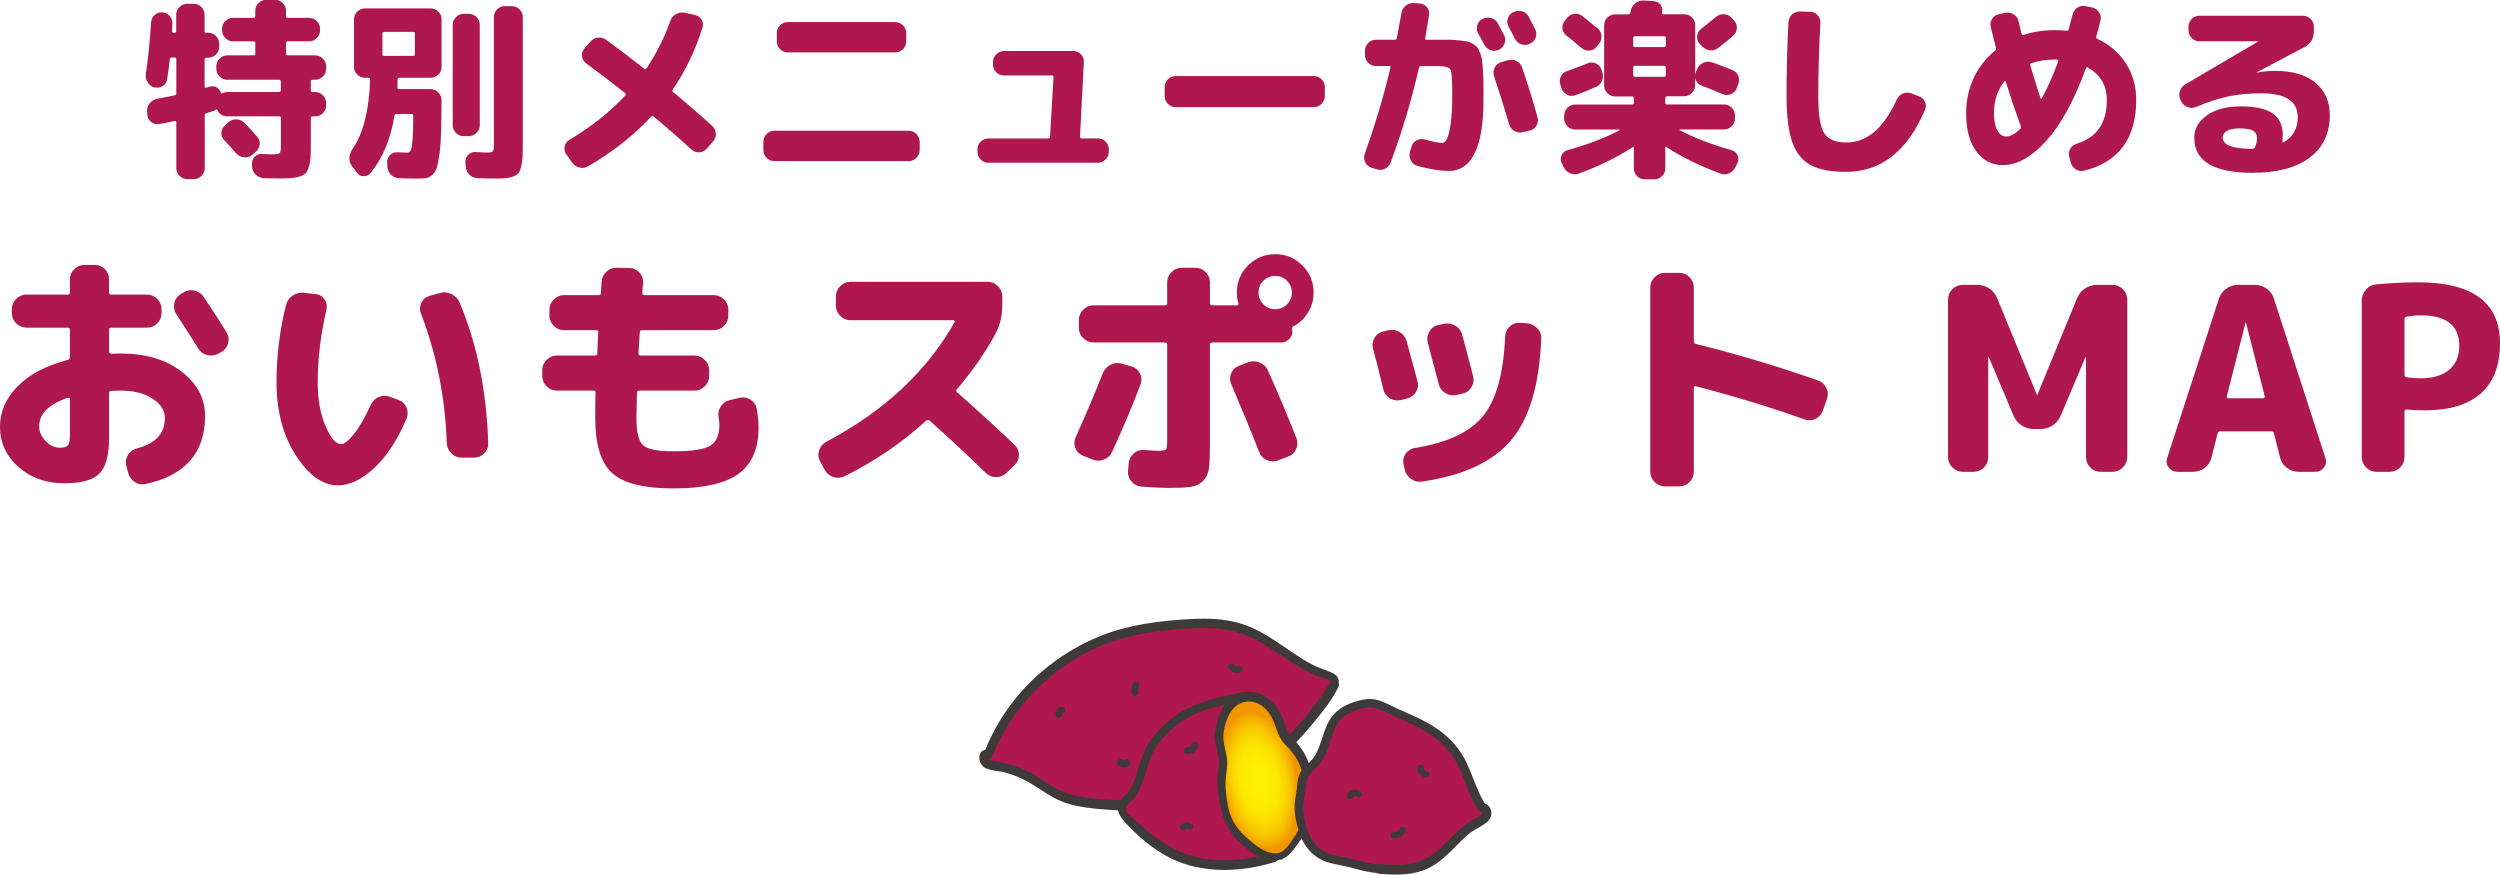
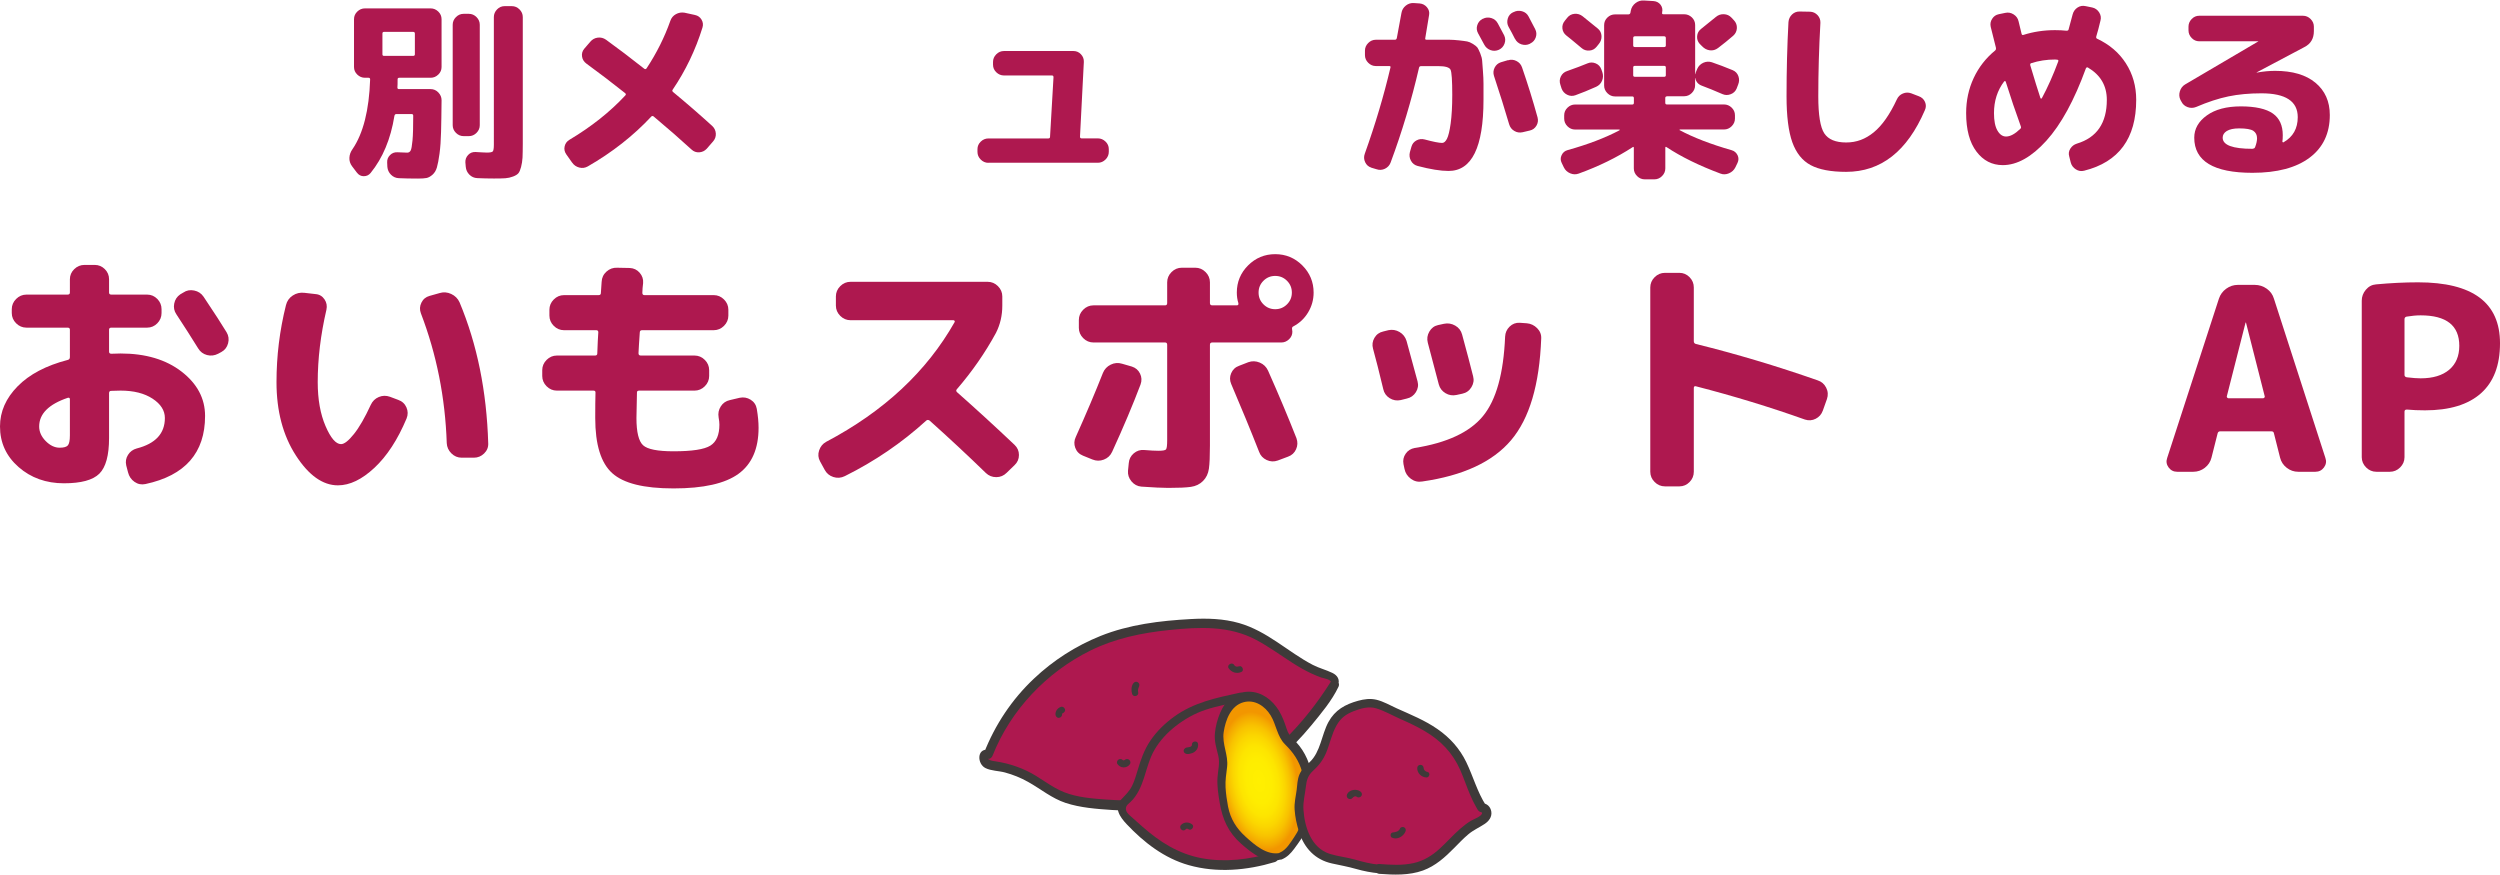
<svg xmlns="http://www.w3.org/2000/svg" id="_レイヤー_2" viewBox="0 0 390.6 136.66">
  <defs>
    <style>.cls-1{fill:#ae184f;}.cls-2{fill:#3e3a39;}.cls-3{fill:url(#_名称未設定グラデーション_3);}.cls-4{fill:#b05971;}</style>
    <radialGradient id="_名称未設定グラデーション_3" cx="197.65" cy="122.46" fx="197.65" fy="122.46" r="8.67" gradientTransform="translate(-27.87 -58.38) rotate(-10.03) scale(.96 1.77)" gradientUnits="userSpaceOnUse">
      <stop offset="0" stop-color="#fff000" />
      <stop offset=".23" stop-color="#feed00" />
      <stop offset=".36" stop-color="#fde500" />
      <stop offset=".47" stop-color="#fbd600" />
      <stop offset=".57" stop-color="#f8c200" />
      <stop offset=".66" stop-color="#f4a800" />
      <stop offset=".71" stop-color="#f29600" />
    </radialGradient>
  </defs>
  <g id="_レイヤー_1-2">
-     <path class="cls-1" d="M24.14,13.68c-.46-.14-.82-.42-1.08-.83-.26-.41-.35-.85-.27-1.33.36-2.4.63-5.08.81-8.04.04-.46.23-.84.57-1.14.34-.3.73-.44,1.17-.42.46.02.85.21,1.17.58.32.37.46.79.42,1.25,0,.12,0,.3-.02.55,0,.25-.02.43-.04.55,0,.18.08.27.24.27h.15c.18,0,.27-.08.27-.24v-2.58c0-.46.17-.86.51-1.2.34-.34.74-.51,1.2-.51h1.02c.46,0,.86.17,1.2.51.34.34.51.74.51,1.2v2.58c0,.16.09.24.27.24h.3c.46,0,.86.17,1.2.51.34.34.51.74.51,1.2v.51c0,.46-.17.86-.51,1.18-.34.33-.74.5-1.2.5h-.3c-.18,0-.27.09-.27.27v4.23c0,.16.09.22.27.18.06-.02.15-.04.27-.08s.21-.05.27-.08c.38-.1.74-.06,1.07.12s.54.45.64.81c.04.14.12.17.24.09.24-.12.5-.18.78-.18h8.1c.18,0,.27-.08.27-.24v-1.41c0-.18-.09-.27-.27-.27h-8.1c-.46,0-.86-.17-1.2-.51-.34-.34-.51-.74-.51-1.2v-.39c0-.46.17-.86.51-1.2.34-.34.74-.51,1.2-.51h4.14c.16,0,.24-.08.24-.24v-1.68c0-.18-.08-.27-.24-.27h-3.24c-.46,0-.86-.17-1.2-.51-.34-.34-.51-.74-.51-1.2v-.27c0-.46.17-.86.51-1.19.34-.33.74-.5,1.2-.5h3.24c.16,0,.24-.09.24-.27v-.84c0-.46.17-.86.51-1.2.34-.34.74-.51,1.2-.51h1.38c.46,0,.86.17,1.2.51.34.34.51.74.51,1.2v.84c0,.18.08.27.24.27h3.36c.46,0,.86.17,1.2.5.34.33.51.73.51,1.19v.27c0,.46-.17.86-.51,1.2-.34.34-.74.51-1.2.51h-3.36c-.16,0-.24.09-.24.27v1.68c0,.16.08.24.24.24h4.32c.46,0,.86.17,1.2.51s.51.74.51,1.2v.39c0,.46-.17.86-.51,1.2s-.74.51-1.2.51h-.45c-.16,0-.24.09-.24.27v1.41c0,.16.08.24.24.24h.45c.46,0,.86.17,1.2.51.34.34.51.74.51,1.2v.39c0,.46-.17.86-.51,1.2-.34.34-.74.51-1.2.51h-.45c-.16,0-.24.09-.24.27v3.96c0,.94-.01,1.67-.04,2.19-.03.52-.12,1.01-.27,1.48-.15.47-.33.81-.52,1s-.53.37-.99.51c-.46.14-.95.22-1.46.25-.51.03-1.23.04-2.14.04-.18,0-.83-.02-1.95-.06-.48-.04-.9-.22-1.25-.55-.35-.33-.54-.73-.55-1.21l-.03-.42c-.02-.46.13-.85.45-1.17.32-.32.7-.46,1.14-.42.8.04,1.24.06,1.32.06.8,0,1.27-.05,1.41-.17.14-.11.21-.48.21-1.12v-4.38c0-.18-.09-.27-.27-.27h-8.1c-.72,0-1.23-.32-1.53-.96-.06-.14-.15-.17-.27-.09-.16.14-.37.24-.63.3-.1.02-.25.06-.43.12-.19.06-.33.11-.43.15-.16.04-.24.14-.24.3v8.28c0,.46-.17.86-.51,1.2-.34.34-.74.51-1.2.51h-1.02c-.46,0-.86-.17-1.2-.51-.34-.34-.51-.74-.51-1.2v-7.2c0-.16-.08-.22-.24-.18-.7.16-1.51.32-2.43.48-.44.08-.85-.02-1.23-.3-.38-.28-.59-.65-.63-1.11l-.03-.54c-.04-.48.08-.91.38-1.28.29-.37.66-.6,1.12-.71,1.56-.3,2.49-.48,2.79-.54.18-.04.27-.15.27-.33v-5.31c0-.18-.09-.27-.27-.27h-.48c-.14,0-.23.09-.27.27-.08.8-.22,1.85-.42,3.15-.08.46-.32.81-.71,1.05-.39.24-.81.3-1.25.18ZM40.16,21.33c.32.34.46.75.41,1.23-.05.48-.25.87-.62,1.17l-.57.48c-.36.3-.78.42-1.25.38-.47-.05-.87-.25-1.19-.58-.84-.96-1.48-1.67-1.92-2.13-.32-.34-.46-.73-.43-1.17.03-.44.21-.81.55-1.11l.57-.51c.36-.32.78-.47,1.26-.44s.89.21,1.23.55c.68.7,1.33,1.41,1.95,2.13Z" />
    <path class="cls-1" d="M55.76,26.97l-.75-.99c-.3-.4-.44-.84-.42-1.32.02-.48.18-.93.48-1.35,1.68-2.46,2.6-6.09,2.76-10.89,0-.18-.08-.27-.24-.27h-.57c-.46,0-.86-.17-1.2-.5s-.51-.72-.51-1.18V3c0-.46.17-.86.51-1.19s.74-.5,1.2-.5h10.26c.46,0,.86.17,1.2.5s.51.73.51,1.19v7.47c0,.46-.17.85-.51,1.18s-.74.5-1.2.5h-4.89c-.18,0-.27.08-.27.24,0,.58,0,1.01-.03,1.29,0,.16.08.24.24.24h4.95c.46,0,.86.17,1.2.52.34.35.51.76.51,1.21-.02,2.02-.04,3.68-.08,4.97-.03,1.29-.11,2.42-.24,3.38-.13.96-.27,1.68-.41,2.16-.14.48-.37.86-.69,1.14-.32.28-.63.45-.93.51-.3.06-.74.09-1.32.09-1.16,0-2.16-.02-3-.06-.48-.02-.89-.2-1.23-.54s-.53-.75-.57-1.23l-.03-.69c-.02-.44.12-.82.44-1.14.31-.32.69-.47,1.16-.45.88.04,1.39.06,1.53.06.24,0,.42-.11.54-.33.12-.22.21-.75.29-1.59s.11-2.12.11-3.84c0-.18-.08-.27-.24-.27h-2.4c-.16,0-.26.1-.3.3-.58,3.6-1.82,6.57-3.72,8.91-.28.34-.64.5-1.07.5s-.79-.19-1.06-.55ZM59.75,5.25v3.24c0,.16.08.24.24.24h4.56c.18,0,.27-.08.27-.24v-3.24c0-.18-.09-.27-.27-.27h-4.56c-.16,0-.24.09-.24.27ZM72.44,21.27c-.46,0-.86-.17-1.2-.51-.34-.34-.51-.74-.51-1.2V3.87c0-.46.17-.86.51-1.2.34-.34.74-.51,1.2-.51h.81c.46,0,.86.17,1.2.51s.51.74.51,1.2v15.69c0,.46-.17.86-.51,1.2s-.74.51-1.2.51h-.81ZM79.97.96c.46,0,.86.17,1.2.51.34.34.51.74.51,1.2v19.8c0,.92-.02,1.64-.04,2.16-.03.52-.11,1.01-.23,1.47s-.26.79-.42.97c-.16.19-.43.36-.83.51-.39.15-.79.24-1.21.27s-1.01.04-1.77.04c-.9,0-1.77-.02-2.61-.06-.48-.02-.89-.2-1.23-.54s-.53-.75-.57-1.23l-.06-.69c-.02-.44.12-.83.43-1.16.31-.33.69-.48,1.16-.46.3.02.64.04,1.04.06.39.02.63.03.73.03.5,0,.8-.06.92-.18.11-.12.17-.47.17-1.05V2.67c0-.46.17-.86.5-1.2s.72-.51,1.18-.51h1.14Z" />
    <path class="cls-1" d="M89.39,25.41l-.93-1.32c-.26-.38-.34-.79-.24-1.23.1-.44.35-.78.75-1.02,3.42-2.04,6.33-4.35,8.73-6.93.12-.12.11-.24-.03-.36-2.12-1.68-4.14-3.22-6.06-4.62-.38-.28-.61-.65-.67-1.09-.07-.45.04-.86.34-1.22l.93-1.08c.32-.38.71-.6,1.18-.66.47-.06.9.05,1.3.33,1.88,1.36,3.87,2.87,5.97,4.53.14.1.26.08.36-.06,1.56-2.36,2.8-4.84,3.72-7.44.16-.46.45-.8.87-1.03.42-.23.86-.3,1.32-.23l1.65.36c.46.1.8.34,1.03.73.23.39.28.81.14,1.25-1.08,3.48-2.63,6.71-4.65,9.69-.1.14-.07.27.09.39,2.08,1.72,4.11,3.48,6.09,5.28.34.32.53.71.56,1.18.03.47-.12.89-.44,1.25l-.99,1.14c-.32.34-.71.52-1.17.55s-.86-.12-1.2-.44c-1.7-1.56-3.67-3.28-5.91-5.16-.14-.1-.26-.1-.36,0-2.8,3-6.11,5.6-9.93,7.8-.42.24-.87.3-1.33.18-.47-.12-.85-.38-1.12-.78Z" />
-     <path class="cls-1" d="M120.98,25.17c-.46,0-.86-.17-1.2-.51-.34-.34-.51-.74-.51-1.2v-1.32c0-.46.17-.86.51-1.2.34-.34.74-.51,1.2-.51h21c.46,0,.86.17,1.2.51.34.34.51.74.51,1.2v1.32c0,.46-.17.86-.51,1.2s-.74.51-1.2.51h-21ZM123.08,3.45h16.8c.46,0,.86.17,1.2.51s.51.74.51,1.2v1.32c0,.46-.17.86-.51,1.2s-.74.51-1.2.51h-16.8c-.46,0-.86-.17-1.2-.51-.34-.34-.51-.74-.51-1.2v-1.32c0-.46.17-.86.51-1.2.34-.34.74-.51,1.2-.51Z" />
    <path class="cls-1" d="M154.43,25.44c-.46,0-.86-.17-1.2-.51s-.51-.74-.51-1.2v-.42c0-.46.17-.85.51-1.18s.74-.5,1.2-.5h9.36c.18,0,.27-.09.27-.27l.54-9.3c0-.18-.08-.27-.24-.27h-7.5c-.46,0-.86-.17-1.2-.5s-.51-.72-.51-1.19v-.42c0-.46.17-.86.51-1.2.34-.34.74-.51,1.2-.51h10.86c.46,0,.85.17,1.17.51.32.34.47.74.45,1.2l-.6,11.67c0,.18.08.27.24.27h2.55c.46,0,.86.17,1.2.5s.51.72.51,1.18v.42c0,.46-.17.86-.51,1.2s-.74.51-1.2.51h-17.1Z" />
-     <path class="cls-1" d="M183.68,16.74c-.46,0-.86-.17-1.2-.51-.34-.34-.51-.74-.51-1.2v-1.44c0-.46.17-.86.51-1.2s.74-.51,1.2-.51h21.6c.46,0,.86.17,1.2.51s.51.74.51,1.2v1.44c0,.46-.17.86-.51,1.2-.34.34-.74.51-1.2.51h-21.6Z" />
    <path class="cls-1" d="M214.25,26.19c-.44-.14-.76-.42-.96-.85-.2-.43-.22-.87-.06-1.31,1.64-4.58,2.98-9.08,4.02-13.5.04-.14-.03-.21-.21-.21h-2.07c-.46,0-.86-.17-1.2-.51-.34-.34-.51-.74-.51-1.2v-.69c0-.46.17-.86.51-1.2.34-.34.74-.51,1.2-.51h2.97c.16,0,.26-.09.3-.27.06-.26.3-1.56.72-3.9.08-.48.31-.87.69-1.17.38-.3.81-.43,1.29-.39l.87.06c.46.04.84.24,1.14.6.3.36.41.76.33,1.2-.12.82-.32,2.03-.6,3.63-.04.16.03.24.21.24h3.57c.44,0,.95.04,1.53.1.58.07,1,.12,1.25.17s.55.17.9.39c.35.22.58.41.69.56.11.15.25.45.44.9.18.45.28.84.3,1.16.02.32.06.85.12,1.59.06.74.09,1.4.09,1.98v2.52c0,7.42-1.82,11.13-5.46,11.13-1.24,0-2.85-.26-4.83-.78-.46-.12-.81-.39-1.04-.81-.23-.42-.29-.87-.17-1.35l.24-.84c.12-.44.38-.77.78-.99.4-.22.83-.27,1.29-.15,1.34.36,2.25.54,2.73.54.28,0,.53-.21.75-.64s.42-1.23.58-2.4.25-2.66.25-4.46c0-2.26-.09-3.57-.27-3.94s-.82-.56-1.92-.56h-2.67c-.18,0-.29.08-.33.24-1.18,5.1-2.66,10.04-4.44,14.82-.16.44-.46.76-.88.97-.43.21-.88.24-1.33.08l-.81-.24ZM230.93,5.19c-.22-.4-.26-.82-.12-1.26.14-.44.42-.77.84-.99h.03c.42-.22.86-.26,1.32-.12.46.14.8.42,1.02.84.22.4.55,1.02.99,1.86.2.42.22.85.06,1.29-.16.44-.45.76-.87.96-.44.2-.88.22-1.32.06-.44-.16-.77-.45-.99-.87-.1-.18-.42-.77-.96-1.77ZM235.61,9.42c.44-.14.88-.11,1.3.1.43.21.73.54.89,1,.9,2.6,1.71,5.21,2.43,7.83.12.46.06.89-.18,1.29-.24.4-.58.65-1.02.75l-1.14.27c-.46.1-.89.04-1.29-.2-.4-.23-.67-.57-.81-1.04-.66-2.26-1.45-4.78-2.37-7.56-.14-.44-.11-.87.1-1.29s.54-.7.97-.84l1.11-.33ZM236.69,6.06c-.1-.2-.26-.51-.48-.93-.22-.42-.39-.73-.51-.93-.22-.4-.26-.83-.13-1.29.13-.46.41-.79.83-.99l.09-.03c.42-.22.86-.26,1.32-.13.46.13.8.4,1.02.83.66,1.26,1,1.91,1.02,1.95.22.42.25.85.1,1.29-.15.44-.43.76-.85.96l-.09.06c-.42.2-.85.22-1.3.08-.45-.15-.79-.44-1-.86Z" />
    <path class="cls-1" d="M243.98,13.83l-.18-.57c-.16-.46-.14-.9.07-1.32.21-.42.54-.7.98-.84,1.36-.48,2.42-.88,3.18-1.2.42-.18.84-.18,1.28,0,.43.18.72.49.88.93l.15.42c.16.46.15.91-.03,1.35-.18.44-.49.76-.93.96-1.16.52-2.24.96-3.24,1.32-.44.16-.87.13-1.29-.08s-.71-.54-.87-.97ZM260.42,15.06c-.16,0-.24.09-.24.27v.72c0,.18.08.27.24.27h8.94c.46,0,.86.17,1.2.5.34.33.51.73.51,1.19v.51c0,.46-.17.86-.51,1.2-.34.34-.74.51-1.2.51h-6.9s-.06.05-.06.09c2.16,1.16,4.88,2.21,8.16,3.15.42.12.72.38.92.78.19.4.18.8-.01,1.2l-.33.69c-.22.44-.56.75-1.01.94-.45.19-.89.21-1.33.04-3.32-1.24-6.13-2.62-8.43-4.14-.12-.08-.18-.04-.18.12v3.21c0,.46-.17.86-.51,1.2-.34.34-.74.51-1.2.51h-1.5c-.46,0-.86-.17-1.2-.51s-.51-.74-.51-1.2v-3.21c0-.16-.07-.19-.21-.09-2.46,1.6-5.26,2.97-8.4,4.11-.44.16-.88.15-1.33-.04-.45-.19-.79-.5-1-.94l-.33-.69c-.2-.4-.21-.8-.01-1.21.19-.41.5-.67.94-.79,3.16-.88,5.86-1.91,8.1-3.09.02-.02.03-.04.03-.08s-.02-.04-.06-.04h-6.9c-.46,0-.86-.17-1.2-.51-.34-.34-.51-.74-.51-1.2v-.51c0-.46.17-.86.51-1.19.34-.33.74-.5,1.2-.5h8.94c.16,0,.24-.09.24-.27v-.72c0-.18-.08-.27-.24-.27h-2.7c-.46,0-.86-.17-1.2-.51s-.51-.74-.51-1.2V3.93c0-.46.17-.86.51-1.19.34-.33.74-.49,1.2-.49h2.07c.18,0,.29-.09.33-.27,0-.04,0-.09.03-.17.02-.07.03-.12.03-.17.1-.48.35-.87.75-1.17s.84-.43,1.32-.39l1.5.09c.46.04.82.24,1.08.58.26.35.34.75.24,1.18v.06c-.04.16.03.24.21.24h3.24c.46,0,.86.17,1.2.49.34.33.51.73.51,1.19v7.68h.03c.04-.2.07-.31.09-.33l.21-.51c.2-.44.52-.75.96-.95.44-.19.88-.21,1.32-.07,1,.34,2.08.75,3.24,1.23.44.18.74.49.9.93.16.44.15.88-.03,1.32l-.24.63c-.18.42-.49.72-.92.88-.43.17-.86.17-1.28-.01-1.24-.54-2.32-.98-3.24-1.32-.58-.22-.92-.62-1.02-1.2h-.03v1.14c0,.46-.17.86-.51,1.2s-.74.51-1.2.51h-2.7ZM244.85,2.79c.3-.38.68-.59,1.16-.63.47-.04.89.09,1.27.39.76.6,1.55,1.24,2.37,1.92.36.3.55.69.57,1.16.02.47-.12.88-.42,1.24l-.36.45c-.3.36-.68.56-1.14.58-.46.03-.86-.1-1.2-.4-1.36-1.14-2.15-1.79-2.37-1.95-.36-.28-.57-.65-.62-1.09-.05-.45.08-.86.38-1.22l.36-.45ZM255.17,5.94v1.17c0,.16.09.24.27.24h4.56c.18,0,.27-.08.27-.24v-1.17c0-.18-.09-.27-.27-.27h-4.56c-.18,0-.27.09-.27.27ZM260,12c.18,0,.27-.08.27-.24v-1.23c0-.16-.09-.24-.27-.24h-4.56c-.18,0-.27.08-.27.24v1.23c0,.16.09.24.27.24h4.56ZM270.53,2.76l.39.42c.32.34.47.75.45,1.21-.02.47-.21.87-.57,1.19-.76.66-1.55,1.3-2.37,1.92-.4.3-.83.42-1.29.36-.46-.06-.86-.27-1.2-.63l-.39-.39c-.3-.34-.43-.74-.39-1.2s.24-.83.6-1.11l2.34-1.89c.36-.3.77-.44,1.25-.42.47.02.86.2,1.18.54Z" />
    <path class="cls-1" d="M288.44,26.85c-2.38,0-4.23-.35-5.54-1.05-1.31-.7-2.26-1.89-2.87-3.58-.6-1.69-.9-4.08-.9-7.16,0-4.06.1-7.93.3-11.61.04-.48.23-.88.57-1.2.34-.32.75-.47,1.23-.45l1.59.03c.46.02.84.2,1.16.54.31.34.46.74.44,1.2-.22,3.92-.33,7.75-.33,11.49,0,2.9.31,4.83.94,5.78s1.77,1.42,3.41,1.42,3.02-.53,4.32-1.59c1.3-1.06,2.5-2.77,3.6-5.13.2-.44.51-.75.95-.93.43-.18.86-.19,1.3-.03l1.17.45c.46.16.79.46.98.89.19.43.18.87-.02,1.3-2.76,6.42-6.86,9.63-12.3,9.63Z" />
    <path class="cls-1" d="M312.92,25.8c-1.68,0-3.06-.71-4.12-2.12-1.07-1.41-1.61-3.42-1.61-6.01,0-1.96.39-3.79,1.18-5.48.79-1.69,1.91-3.12,3.35-4.3.12-.1.16-.25.12-.45-.28-1.06-.55-2.14-.81-3.24-.1-.46-.03-.88.23-1.27.25-.39.59-.62,1.03-.71l1.02-.21c.46-.1.89-.02,1.3.24s.67.62.77,1.08c.06.24.14.58.25,1.03.11.45.18.76.22.92.04.16.13.22.27.18,1.56-.5,3.21-.75,4.95-.75.64,0,1.24.03,1.8.09.2,0,.31-.07.33-.21.22-.76.43-1.54.63-2.34.12-.46.38-.82.76-1.07s.81-.33,1.28-.22l1.02.21c.46.1.82.36,1.08.76.26.41.33.83.21,1.28-.22.94-.44,1.77-.66,2.49-.04.18,0,.3.15.36,1.92.9,3.42,2.18,4.48,3.84,1.07,1.66,1.61,3.56,1.61,5.7,0,6.02-2.71,9.71-8.13,11.07-.46.12-.9.05-1.3-.21-.41-.26-.68-.62-.8-1.08l-.24-.96c-.12-.42-.06-.82.18-1.2s.58-.64,1.02-.78c3.12-.94,4.68-3.22,4.68-6.84,0-2.2-.98-3.88-2.94-5.04-.14-.08-.25-.04-.33.12-1.82,5-3.88,8.77-6.18,11.31-2.3,2.54-4.57,3.81-6.81,3.81ZM313.13,12.72c-1.06,1.4-1.59,3.05-1.59,4.95,0,1.2.18,2.11.54,2.73.36.62.81.93,1.35.93.66,0,1.41-.41,2.25-1.23.1-.1.11-.24.03-.42,0-.02-.01-.05-.03-.09-.76-2.08-1.53-4.36-2.31-6.84-.02-.04-.05-.07-.1-.08-.05,0-.1,0-.13.04ZM321.08,9.3c-1.3,0-2.54.19-3.72.57-.14.04-.19.15-.15.33.68,2.28,1.21,3.99,1.59,5.13.02.04.05.06.09.07.04.01.08,0,.12-.04.92-1.7,1.78-3.63,2.58-5.79.04-.16-.02-.24-.18-.24-.04,0-.09,0-.17-.02-.07,0-.12-.01-.17-.01Z" />
    <path class="cls-1" d="M340.82,15.87l-.15-.27c-.2-.42-.23-.87-.09-1.33s.41-.83.81-1.07l11.43-6.72.03-.03h-9.24c-.46,0-.85-.17-1.18-.51-.33-.34-.5-.74-.5-1.2v-.57c0-.46.17-.86.5-1.2s.72-.51,1.18-.51h16.2c.46,0,.86.17,1.2.51.34.34.51.74.51,1.2v.69c0,1.16-.49,1.99-1.47,2.49l-7.47,3.96v.03h.03c1-.18,1.95-.27,2.85-.27,2.72,0,4.82.62,6.31,1.86s2.24,2.92,2.24,5.04c0,2.86-1.05,5.08-3.15,6.66-2.1,1.58-5.08,2.37-8.94,2.37-6.06,0-9.09-1.83-9.09-5.49,0-1.38.66-2.54,1.97-3.48,1.31-.94,3.08-1.41,5.32-1.41s3.96.38,5,1.12,1.54,1.88,1.54,3.38c0,.44-.02.77-.06.99,0,.04.02.08.06.11.04.03.08.04.12.01,1.48-.84,2.22-2.15,2.22-3.93,0-2.48-1.89-3.72-5.67-3.72-1.9,0-3.62.16-5.16.48-1.54.32-3.22.87-5.04,1.65-.44.18-.89.19-1.33.03-.45-.16-.78-.45-.98-.87ZM352.34,22.98c.2-.52.3-.98.3-1.38,0-.52-.2-.9-.58-1.16-.39-.25-1.12-.38-2.21-.38-.86,0-1.5.14-1.94.41-.43.27-.64.62-.64,1.04,0,1.16,1.55,1.74,4.65,1.74h.03l.06-.03c.16,0,.27-.08.33-.24Z" />
    <path class="cls-1" d="M10,75.51c-2.8,0-5.17-.85-7.1-2.54-1.93-1.69-2.9-3.81-2.9-6.34,0-2.32.92-4.41,2.76-6.28,1.84-1.87,4.45-3.24,7.84-4.12.21-.05.32-.2.32-.44v-4.28c0-.21-.12-.32-.36-.32h-6.44c-.61,0-1.15-.23-1.6-.68-.45-.45-.68-.99-.68-1.6v-.6c0-.61.23-1.15.68-1.6.45-.45.99-.68,1.6-.68h6.44c.24,0,.36-.11.36-.32v-2.08c0-.61.23-1.14.68-1.58.45-.44.99-.66,1.6-.66h1.6c.61,0,1.14.22,1.58.66.44.44.66.97.66,1.58v2.08c0,.21.12.32.36.32h5.6c.61,0,1.14.23,1.58.68s.66.99.66,1.6v.6c0,.61-.22,1.15-.66,1.6-.44.45-.97.68-1.58.68h-5.6c-.24,0-.36.11-.36.32v3.44c0,.21.12.32.36.32.16,0,.4,0,.72-.02.32-.01.56-.02.72-.02,3.92,0,7.1.95,9.54,2.84,2.44,1.89,3.66,4.2,3.66,6.92,0,5.76-3.11,9.31-9.32,10.64-.62.13-1.18.02-1.7-.34-.52-.36-.86-.86-1.02-1.5l-.28-1.08c-.13-.59-.04-1.13.28-1.64.32-.51.77-.84,1.36-1,2.93-.75,4.4-2.33,4.4-4.76,0-1.17-.64-2.18-1.92-3.02s-2.95-1.26-5-1.26c-.19,0-.44,0-.76.02-.32.01-.56.02-.72.02-.21,0-.32.12-.32.36v7c0,2.72-.51,4.58-1.52,5.58-1.01,1-2.85,1.5-5.52,1.5ZM10.6,62.15c-2.99,1.01-4.48,2.51-4.48,4.48,0,.83.34,1.59,1.02,2.28.68.69,1.41,1.04,2.18,1.04.64,0,1.07-.12,1.28-.36s.32-.76.32-1.56v-5.64c0-.21-.11-.29-.32-.24ZM31.8,46.35c1.71,2.56,2.91,4.41,3.6,5.56.32.53.4,1.11.24,1.72s-.51,1.07-1.04,1.36l-.52.28c-.56.29-1.14.36-1.74.2s-1.06-.51-1.38-1.04c-1.04-1.68-2.17-3.45-3.4-5.32-.35-.51-.46-1.07-.34-1.68.12-.61.43-1.09.94-1.44l.48-.28c.51-.35,1.07-.45,1.7-.32.63.13,1.11.45,1.46.96Z" />
    <path class="cls-1" d="M52.8,75.83c-2.37,0-4.57-1.56-6.58-4.68-2.01-3.12-3.02-6.93-3.02-11.44,0-4.08.49-8.09,1.48-12.04.16-.64.51-1.14,1.06-1.5.55-.36,1.15-.5,1.82-.42l1.76.2c.59.05,1.05.33,1.38.82.33.49.43,1.03.3,1.62-.91,3.92-1.36,7.69-1.36,11.32,0,2.69.41,4.98,1.22,6.86.81,1.88,1.62,2.82,2.42,2.82.51,0,1.18-.53,2.02-1.58.84-1.05,1.71-2.57,2.62-4.54.27-.59.69-1,1.26-1.24.57-.24,1.15-.25,1.74-.04l1.28.48c.61.21,1.05.61,1.3,1.18.25.57.26,1.15.02,1.74-1.39,3.31-3.06,5.87-5.02,7.7s-3.86,2.74-5.7,2.74ZM69.8,69.23c-.24-7.12-1.59-13.88-4.04-20.28-.21-.56-.19-1.11.08-1.66s.69-.9,1.28-1.06l1.56-.44c.61-.19,1.22-.14,1.82.14.6.28,1.03.71,1.3,1.3,2.75,6.56,4.24,13.91,4.48,22.04.03.61-.19,1.14-.64,1.58-.45.44-.99.66-1.6.66h-1.92c-.61,0-1.15-.23-1.6-.68-.45-.45-.69-.99-.72-1.6Z" />
    <path class="cls-1" d="M87,61.03c-.61,0-1.15-.23-1.6-.68-.45-.45-.68-.99-.68-1.6v-.92c0-.61.23-1.15.68-1.6s.99-.68,1.6-.68h5.96c.24,0,.36-.11.36-.32.05-1.52.11-2.63.16-3.32,0-.21-.11-.32-.32-.32h-5.04c-.61,0-1.15-.23-1.6-.68-.45-.45-.68-.99-.68-1.6v-.92c0-.61.23-1.15.68-1.6.45-.45.99-.68,1.6-.68h5.4c.24,0,.36-.11.36-.32.03-.37.07-.96.12-1.76.03-.64.28-1.17.76-1.6.48-.43,1.04-.63,1.68-.6l1.96.04c.61.03,1.13.27,1.54.74.41.47.59,1.01.54,1.62-.03.19-.05.44-.08.76-.03.32-.04.57-.04.76,0,.24.11.36.32.36h10.84c.61,0,1.15.23,1.6.68s.68.99.68,1.6v.92c0,.61-.23,1.15-.68,1.6s-.99.68-1.6.68h-11.2c-.24,0-.36.12-.36.36-.11,1.52-.17,2.6-.2,3.24,0,.24.12.36.36.36h8.4c.61,0,1.15.23,1.6.68.45.45.68.99.68,1.6v.92c0,.61-.23,1.15-.68,1.6-.45.45-.99.68-1.6.68h-8.64c-.24,0-.36.09-.36.28-.05,2.03-.08,3.36-.08,4,0,2.21.35,3.63,1.04,4.26.69.63,2.28.94,4.76.94,2.88,0,4.79-.29,5.74-.88.95-.59,1.42-1.68,1.42-3.28,0-.32-.04-.69-.12-1.12-.11-.64,0-1.22.34-1.74.33-.52.81-.85,1.42-.98l1.52-.36c.61-.13,1.19-.03,1.72.3.53.33.85.81.96,1.42.19,1.12.28,2.11.28,2.96,0,3.28-1.05,5.68-3.14,7.2-2.09,1.52-5.47,2.28-10.14,2.28s-7.81-.79-9.58-2.38-2.66-4.46-2.66-8.62c0-1.68.01-3.01.04-4,0-.19-.11-.28-.32-.28h-5.72Z" />
    <path class="cls-1" d="M128.84,73.39l-.72-1.32c-.29-.53-.34-1.1-.14-1.7.2-.6.57-1.05,1.1-1.34,9.01-4.75,15.71-10.99,20.08-18.72.03-.05.02-.11-.02-.18s-.1-.1-.18-.1h-16.08c-.61,0-1.15-.23-1.6-.68-.45-.45-.68-.99-.68-1.6v-1.44c0-.61.23-1.15.68-1.6.45-.45.99-.68,1.6-.68h21.44c.61,0,1.15.23,1.6.68s.68.99.68,1.6v1.44c0,1.55-.33,2.97-1,4.28-1.68,3.09-3.71,6.01-6.08,8.76-.16.16-.16.32,0,.48,2.93,2.59,5.93,5.33,9,8.24.45.43.68.95.68,1.58s-.23,1.15-.68,1.58l-1.24,1.2c-.45.45-.99.68-1.62.68s-1.17-.21-1.62-.64c-2.83-2.75-5.76-5.48-8.8-8.2-.19-.13-.36-.13-.52,0-3.81,3.47-8.05,6.36-12.72,8.68-.59.29-1.19.34-1.8.14-.61-.2-1.07-.58-1.36-1.14Z" />
    <path class="cls-1" d="M169.2,71.19c-.59-.24-.99-.65-1.2-1.22-.21-.57-.19-1.14.08-1.7,1.63-3.63,3.04-6.96,4.24-10,.24-.59.65-1.02,1.22-1.3s1.17-.33,1.78-.14l1.52.44c.59.19,1.01.55,1.28,1.1s.29,1.11.08,1.7c-1.2,3.17-2.68,6.68-4.44,10.52-.27.59-.7.99-1.3,1.22-.6.23-1.19.22-1.78-.02l-1.48-.6ZM195,41.47c1.17-1.17,2.59-1.76,4.24-1.76s3.07.59,4.24,1.76c1.17,1.17,1.76,2.59,1.76,4.24,0,1.12-.29,2.15-.86,3.1-.57.95-1.34,1.67-2.3,2.18-.19.08-.25.24-.2.48,0,.05,0,.12.02.2.01.08.02.13.02.16,0,.45-.17.85-.52,1.18-.35.33-.75.5-1.2.5h-10.8c-.24,0-.36.12-.36.36v15.76c0,1.63-.05,2.83-.16,3.6-.11.77-.41,1.41-.92,1.92s-1.14.81-1.9.92-1.94.16-3.54.16c-.93,0-2.33-.07-4.2-.2-.61-.05-1.13-.33-1.54-.82-.41-.49-.59-1.05-.54-1.66l.12-1.2c.05-.61.31-1.12.78-1.52.47-.4,1.01-.57,1.62-.52.96.08,1.71.12,2.24.12.67,0,1.06-.07,1.18-.22s.18-.62.18-1.42v-14.92c0-.24-.11-.36-.32-.36h-11.2c-.61,0-1.15-.23-1.6-.68-.45-.45-.68-.99-.68-1.6v-1.24c0-.61.23-1.15.68-1.6s.99-.68,1.6-.68h11.2c.21,0,.32-.12.32-.36v-3.24c0-.61.23-1.15.68-1.6.45-.45.99-.68,1.6-.68h2.12c.61,0,1.15.23,1.6.68.45.45.68.99.68,1.6v3.24c0,.24.12.36.36.36h3.84c.21,0,.29-.12.24-.36-.16-.51-.24-1.05-.24-1.64,0-1.65.59-3.07,1.76-4.24ZM199.64,71.95c-.59.21-1.17.19-1.74-.08-.57-.27-.97-.69-1.18-1.28-1.33-3.39-2.79-6.92-4.36-10.6-.24-.56-.24-1.12,0-1.68.24-.56.65-.95,1.24-1.16l1.44-.56c.59-.21,1.18-.19,1.78.06.6.25,1.03.67,1.3,1.26,1.65,3.71,3.13,7.23,4.44,10.56.21.59.19,1.16-.06,1.72-.25.56-.67.95-1.26,1.16l-1.6.6ZM197.4,47.55c.51.51,1.12.76,1.84.76s1.33-.25,1.84-.76c.51-.51.76-1.12.76-1.84s-.25-1.33-.76-1.84-1.12-.76-1.84-.76-1.33.25-1.84.76c-.51.51-.76,1.12-.76,1.84s.25,1.33.76,1.84Z" />
    <path class="cls-1" d="M216.12,60.79c-.64-2.67-1.17-4.77-1.6-6.32-.16-.59-.09-1.15.22-1.68s.77-.87,1.38-1l.8-.2c.61-.13,1.19-.04,1.74.28.55.32.91.79,1.1,1.4.72,2.61,1.29,4.72,1.72,6.32.16.59.07,1.15-.26,1.68-.33.53-.81.87-1.42,1l-.96.24c-.61.13-1.19.03-1.72-.3-.53-.33-.87-.81-1-1.42ZM240.8,52.87c-.27,7.23-1.84,12.53-4.72,15.92s-7.51,5.53-13.88,6.44c-.64.11-1.23-.03-1.76-.42-.53-.39-.87-.9-1-1.54l-.16-.76c-.11-.59,0-1.13.34-1.62.33-.49.81-.79,1.42-.9,5.04-.8,8.59-2.46,10.66-4.98,2.07-2.52,3.22-6.66,3.46-12.42.03-.61.26-1.13.7-1.56.44-.43.97-.63,1.58-.6l1.12.08c.61.05,1.15.31,1.6.76.45.45.67.99.64,1.6ZM227.56,61.71c-.61.13-1.19.04-1.72-.28s-.88-.77-1.04-1.36c-.03-.16-.6-2.33-1.72-6.52-.16-.61-.08-1.19.24-1.74.32-.55.77-.89,1.36-1.02l.92-.2c.61-.13,1.2-.04,1.76.28.56.32.92.79,1.08,1.4.75,2.75,1.32,4.92,1.72,6.52.16.59.07,1.15-.26,1.7-.33.55-.81.89-1.42,1.02l-.92.2Z" />
    <path class="cls-1" d="M260.12,75.99c-.61,0-1.15-.23-1.6-.68-.45-.45-.68-.99-.68-1.6v-28.8c0-.61.23-1.15.68-1.6s.99-.68,1.6-.68h2.28c.61,0,1.14.23,1.58.68.44.45.66.99.66,1.6v8.4c0,.24.12.39.36.44,6.27,1.55,12.6,3.44,19,5.68.59.19,1.03.57,1.32,1.14.29.57.33,1.17.12,1.78l-.64,1.8c-.21.59-.59,1.01-1.12,1.28-.53.27-1.09.31-1.68.12-5.47-1.95-11.15-3.68-17.04-5.2-.21-.05-.32.04-.32.28v13.08c0,.61-.22,1.15-.66,1.6-.44.45-.97.68-1.58.68h-2.28Z" />
-     <path class="cls-1" d="M306.64,73.71c-.61,0-1.15-.23-1.6-.68-.45-.45-.68-.99-.68-1.6v-24.64c0-.61.23-1.15.68-1.6.45-.45.99-.68,1.6-.68h2.28c.69,0,1.32.19,1.88.56.56.37.97.88,1.24,1.52l6.2,15.08s.01.04.04.04.04-.01.04-.04l6.2-15.08c.27-.64.68-1.15,1.24-1.52.56-.37,1.19-.56,1.88-.56h2.44c.61,0,1.15.23,1.6.68.45.45.68.99.68,1.6v24.64c0,.61-.23,1.15-.68,1.6s-.99.68-1.6.68h-1.92c-.61,0-1.14-.23-1.58-.68-.44-.45-.66-.99-.66-1.6v-15.56s-.01-.04-.04-.04c-.05,0-.08.01-.08.04l-3.84,9.08c-.27.64-.69,1.15-1.26,1.52-.57.37-1.21.56-1.9.56h-1.04c-.69,0-1.33-.19-1.9-.56-.57-.37-.99-.88-1.26-1.52l-3.84-9.08s-.03-.04-.08-.04c-.03,0-.04.01-.04.04v15.56c0,.61-.22,1.15-.66,1.6-.44.45-.97.68-1.58.68h-1.76Z" />
    <path class="cls-1" d="M340.16,73.71c-.56,0-1.01-.23-1.34-.68-.33-.45-.41-.95-.22-1.48l8.08-24.88c.21-.64.59-1.16,1.14-1.56.55-.4,1.15-.6,1.82-.6h2.64c.69,0,1.32.2,1.88.6.56.4.93.92,1.12,1.56l8.04,24.88c.19.53.11,1.03-.22,1.48-.33.45-.78.68-1.34.68h-2.68c-.67,0-1.27-.21-1.8-.62-.53-.41-.88-.94-1.04-1.58l-.96-3.8c-.03-.21-.16-.32-.4-.32h-8c-.21,0-.35.11-.4.32l-.96,3.8c-.16.64-.51,1.17-1.04,1.58-.53.41-1.13.62-1.8.62h-2.52ZM350.84,50.43l-2.92,11.48c-.03.08,0,.15.06.22.07.07.14.1.22.1h5.36c.08,0,.15-.03.22-.1s.09-.14.06-.22l-2.92-11.48s-.01-.04-.04-.04c-.03,0-.04.01-.04.04Z" />
    <path class="cls-1" d="M371.28,73.71c-.61,0-1.15-.23-1.6-.68-.45-.45-.68-.99-.68-1.6v-24.44c0-.64.21-1.21.64-1.72.43-.51.96-.79,1.6-.84,2.27-.21,4.45-.32,6.56-.32,8.53,0,12.8,3.17,12.8,9.52,0,3.44-.99,6.05-2.98,7.82-1.99,1.77-4.9,2.66-8.74,2.66-1.01,0-1.96-.04-2.84-.12-.24,0-.36.11-.36.32v7.12c0,.61-.23,1.15-.68,1.6s-.99.68-1.6.68h-2.12ZM375.68,49.87v8.72c0,.19.12.31.36.36.91.11,1.63.16,2.16.16,1.92,0,3.41-.45,4.46-1.34,1.05-.89,1.58-2.14,1.58-3.74,0-3.17-2.01-4.76-6.04-4.76-.67,0-1.4.07-2.2.2-.21.05-.32.19-.32.4Z" />
    <path class="cls-1" d="M208.51,106.93c.08-.16.14-.34.12-.52-.06-.54-.7-.77-1.21-.92-4.83-1.42-8.44-5.57-13.2-7.22-3.43-1.19-7.17-.98-10.78-.64-2.29.22-4.57.49-6.81,1.01-9.92,2.29-18.51,9.7-22.19,19.2-.78-.2-.95.81-.52,1.25.37.38.94.45,1.46.53,2.08.3,4.09,1.01,5.91,2.05,1.52.88,2.91,2,4.52,2.69,1.41.6,2.93.86,4.45,1.06,7.58.97,15.56.41,22.4-3.01,6.59-3.29,11.68-9,15.69-15.18.06-.1.13-.2.18-.31Z" />
    <path class="cls-2" d="M209.04,107.08c.36-.87-.07-1.57-.88-1.95-.99-.48-2.07-.74-3.05-1.25-1.95-1.01-3.71-2.33-5.54-3.54-1.86-1.24-3.8-2.37-5.97-2.99-2.44-.7-5.02-.77-7.54-.63-4.79.26-9.67.85-14.14,2.65-3.84,1.55-7.36,3.8-10.37,6.65-3.46,3.26-6.09,7.22-7.82,11.64l.68-.52c-1.82-.23-1.75,2.21-.45,2.86.89.45,2.09.43,3.05.69,1.26.34,2.47.83,3.61,1.47,1.98,1.1,3.7,2.57,5.88,3.29,2.29.75,4.83.94,7.23,1.1,4.73.32,9.54-.04,14.1-1.38,4.43-1.3,8.44-3.57,11.93-6.57,1.86-1.6,3.57-3.39,5.13-5.28,1.52-1.85,3.2-3.84,4.23-6.01.4-.83-.74-1.52-1.24-.73-4.06,6.42-9.67,12.45-16.67,15.62-3.82,1.73-8.03,2.58-12.2,2.79-2.08.11-4.16.08-6.24-.07-2.16-.16-4.45-.34-6.49-1.14-2.12-.83-3.85-2.41-5.91-3.37-1.01-.47-2.05-.85-3.13-1.12-.56-.14-1.13-.25-1.7-.34-.17-.03-.36-.04-.53-.09-.22-.03-.42-.12-.61-.25-.05-.16-.04-.17.01-.05.33.04.58-.26.68-.52,2.81-7.11,8.45-13.03,15.28-16.4,3.89-1.92,8.06-2.77,12.35-3.21,4.65-.48,9.33-.71,13.57,1.56,1.98,1.06,3.79,2.39,5.68,3.6.96.61,1.94,1.18,2.98,1.66.48.22.96.42,1.46.6.38.13,1.77.29,1.54.95-.24.69.81.94,1.07.3Z" />
    <path class="cls-4" d="M165.43,111.66c-.04-.31.17-.63.47-.72" />
    <path class="cls-2" d="M165.94,111.66s0-.05,0-.08c0-.11-.02.05,0,0,0-.01.03-.1,0-.04-.02.06.02-.04.03-.05.03-.05.02-.02,0,0,.02-.02.04-.04.06-.06-.04.05-.03.03.01,0,.04-.04-.1.03,0,0,.25-.09.44-.35.35-.63-.08-.25-.36-.45-.63-.36-.51.17-.89.66-.85,1.21.02.26.22.52.51.51.26-.01.53-.22.51-.51h0Z" />
    <path class="cls-4" d="M175.03,119.11c.25.33.81.33,1.06,0" />
    <path class="cls-2" d="M174.58,119.37c.24.32.57.53.98.53.42,0,.76-.18.99-.52.14-.22.06-.53-.14-.68-.22-.16-.49-.14-.69.04.05-.05-.08.04-.11.06.06-.02.02,0-.01,0-.11,0,.03,0-.04,0-.09,0,.07.02-.01,0-.03,0-.07-.01-.1-.03-.07-.02.04.04-.01,0-.07-.06.08.09-.03-.03-.18-.19-.49-.2-.69-.04-.19.15-.29.46-.14.68h0Z" />
-     <path class="cls-4" d="M177.36,108.28c-.13-.42-.06-.89.16-1.26" />
    <path class="cls-2" d="M177.83,108.15c-.08-.32,0-.57.13-.87.27-.61-.49-1.06-.89-.52-.33.45-.35,1.13-.19,1.65.18.61,1.1.35.95-.26h0Z" />
    <path class="cls-4" d="M188.21,113.37c.32-.21.4-.71.15-1" />
    <path class="cls-2" d="M188.44,113.78c.57-.35.79-1.26.24-1.74-.4-.35-.99.09-.74.57-.02-.04,0,0,0,.02.05.12.07.16.04.1,0-.02,0-.02,0,0,.03.08-.01-.07,0,.01,0,.02,0,.13,0,.04,0,.03-.01.07-.02.1.02-.05,0,0,0,.02-.05.09-.02.06-.11.13-.18.15-.17.45-.04.62.14.18.41.25.61.12h0Z" />
    <path class="cls-4" d="M193.71,104.57c-.45.21-1.05.02-1.31-.41" />
    <path class="cls-2" d="M193.58,104.1c-.27.11-.59.08-.74-.19-.33-.57-1.24,0-.87.51.47.65,1.24.89,1.98.57.5-.21.14-1.09-.37-.88h0Z" />
    <path class="cls-1" d="M198.95,133.98c-1.09.33-2.19.6-3.32.81-4.49.81-9.32.43-13.29-1.81-1.93-1.08-3.6-2.56-5.21-4.08-.28-.27-.57-.54-.85-.81-.61-.58-1.27-1.35-1.01-2.15.15-.47.58-.78.94-1.12,1.75-1.67,1.99-4.32,2.9-6.56,1.36-3.37,4.34-5.88,7.63-7.43,2.07-.97,4.84-1.42,7.08-1.91" />
    <path class="cls-2" d="M198.74,133.24c-3.55,1.05-7.31,1.53-10.97.85-3.65-.68-6.57-2.54-9.31-4.96-.61-.53-1.2-1.08-1.81-1.61-.37-.32-.78-.7-.74-1.23.04-.49.43-.71.76-1.03,1.05-1.02,1.62-2.36,2.07-3.73.49-1.52.86-3.06,1.68-4.45.82-1.39,1.94-2.59,3.21-3.59,1.41-1.11,3.04-2.04,4.75-2.6,1.83-.61,3.74-.93,5.63-1.34.85-.18.49-1.49-.36-1.31-3.67.8-7.16,1.51-10.26,3.77-1.41,1.03-2.67,2.25-3.65,3.7-.98,1.44-1.52,3.03-2.01,4.68-.24.81-.48,1.62-.85,2.38-.42.86-1.02,1.41-1.66,2.09-1.26,1.36-.24,2.79.8,3.9,2.69,2.86,5.88,5.33,9.7,6.41,4.42,1.25,9.1.83,13.45-.48.94-.28.54-1.76-.41-1.48h0Z" />
    <path class="cls-4" d="M186.72,116.33c.06.31-.16.61-.43.76s-.59.19-.9.22" />
-     <path class="cls-2" d="M186.23,116.33c.02.21-.14.32-.33.37-.12.04-.24.05-.37.07-.26.03-.37.1-.53.31-.12.15-.07.43.07.55.26.23.51.2.83.14.25-.05.5-.13.71-.28.44-.31.64-.76.57-1.29-.07-.54-1-.42-.95.13h0Z" />
+     <path class="cls-2" d="M186.23,116.33c.02.21-.14.32-.33.37-.12.04-.24.05-.37.07-.26.03-.37.1-.53.31-.12.15-.07.43.07.55.26.23.51.2.83.14.25-.05.5-.13.71-.28.44-.31.64-.76.57-1.29-.07-.54-1-.42-.95.13Z" />
    <path class="cls-4" d="M185.93,129.15c-.3-.25-.8-.2-1.05.09" />
    <path class="cls-2" d="M186.27,128.81c-.52-.41-1.26-.42-1.74.08-.44.47.28,1.18.7.7.14-.15.28-.16.45-.03.44.32,1.02-.42.58-.76h0Z" />
    <path class="cls-3" d="M200.12,133.74c-.71.26-1.52.21-2.24-.04-.86-.29-1.62-.83-2.35-1.38-1.43-1.1-2.83-2.33-3.59-3.97-.45-.98-.65-2.05-.82-3.12-.22-1.34-.4-2.71-.25-4.06.1-.89.33-1.78.22-2.67-.09-.69-.37-1.34-.52-2.01-.31-1.4-.01-2.86.47-4.21.29-.82.66-1.63,1.26-2.27.41-.44.95-.78,1.54-.92,1.32-.57,2.97-.14,4.08.81,1.22,1.05,1.9,2.59,2.38,4.13.12.39.24.79.46,1.13.25.4.62.69.96,1.02,1.34,1.28,2.17,3.03,2.56,4.84.39,1.81.35,3.69.12,5.53-.08.66-.19,1.32-.39,1.95-.43,1.34-1.27,2.49-2.1,3.63-.39.54-.8,1.09-1.37,1.42-.13.08-.27.14-.41.19Z" />
    <path class="cls-2" d="M199.99,133.26c-2.05.44-3.99-1.27-5.4-2.55-1.44-1.31-2.34-2.76-2.72-4.68-.19-.98-.33-1.99-.39-2.99-.06-1.1.11-2.12.24-3.2.23-1.89-.82-3.56-.53-5.46.28-1.86,1.1-4.12,3.09-4.66,1.76-.48,3.35.59,4.25,2.06.89,1.46,1.01,3.3,2.25,4.52,1.28,1.26,2.19,2.58,2.67,4.33.62,2.24.54,4.79.12,7.06-.22,1.15-.73,2.15-1.37,3.11-.58.85-1.23,1.99-2.22,2.4-.65.27-.36,1.34.29,1.07.84-.35,1.39-.93,1.93-1.65.75-1.02,1.53-2.08,2.07-3.24.99-2.1,1.13-4.73.91-7-.21-2.1-.85-4.17-2.17-5.85-.3-.38-.63-.73-.98-1.06-.52-.5-.79-.95-1.02-1.64-.31-.96-.66-1.92-1.19-2.79-1.01-1.66-2.66-2.95-4.67-2.97-2.16-.02-3.75,1.43-4.53,3.34-.41.99-.7,2.05-.8,3.12-.13,1.3.24,2.33.53,3.57.27,1.15-.06,2.27-.13,3.42-.08,1.3.13,2.61.34,3.88.44,2.61,1.35,4.66,3.36,6.43,1.71,1.5,3.94,3.32,6.34,2.39.59-.23.37-1.09-.26-.95Z" />
    <path class="cls-1" d="M215.51,135.77c-2.95-.23-3.71-.96-6.62-1.41-.98-.15-1.93-.43-2.81-1-1.01-.66-1.78-1.75-2.2-2.87-.61-1.6-1.2-4.14-.81-5.8.57-2.44-.1-3.35,1.84-4.94.78-.64.93-1.05,1.44-1.93.26-.45.4-.95.55-1.44.46-1.58,1.07-3.23,2.1-4.51.82-1.01,3.48-1.9,4.8-2.01,1.43-.11,3.06.95,4.35,1.49,3.5,1.48,7.16,3.15,9.32,6.28,1.81,2.61,2.34,5.94,4.09,8.59.55-.08.93.74.66,1.26-.28.54-.9.79-1.45,1.07-3,1.53-4.76,4.87-7.78,6.36-2.28,1.13-4.95,1.05-7.48.85Z" />
    <path class="cls-2" d="M215.51,135.1c-1.32-.12-2.55-.43-3.82-.8-1.29-.37-2.65-.49-3.92-.89-2.9-.92-3.94-4.16-4.12-6.93-.08-1.21.25-2.38.38-3.58.11-1.05.35-1.77,1.15-2.5.89-.81,1.55-1.68,2.02-2.8.59-1.4.85-2.89,1.61-4.24.66-1.17,1.46-1.77,2.7-2.25,1.12-.43,2.32-.79,3.5-.44,1.32.4,2.59,1.14,3.86,1.7,1.27.56,2.54,1.15,3.73,1.86,2.51,1.47,4.37,3.41,5.55,6.08.56,1.28,1,2.61,1.55,3.89.27.64.57,1.27.92,1.87.14.24.27.55.5.71.21.15.4.07.43.22.09.5-1.38,1.02-1.75,1.25-.59.36-1.15.79-1.67,1.25-1.1.96-2.07,2.07-3.15,3.06-1.2,1.1-2.52,1.93-4.12,2.29-1.75.39-3.58.28-5.35.14-.99-.08-.99,1.47,0,1.54,2.26.17,4.64.26,6.81-.52,1.96-.71,3.46-2.08,4.9-3.54.71-.72,1.4-1.45,2.17-2.1.8-.68,1.7-1.06,2.56-1.63.67-.44,1.18-1.1,1.05-1.94-.12-.75-.68-1.3-1.45-1.31.21.12.42.24.62.36-1.36-2.1-2-4.54-3.08-6.77-1.03-2.13-2.56-3.83-4.5-5.17-1.97-1.37-4.19-2.26-6.37-3.24-1.04-.47-2.05-1.07-3.16-1.34-.98-.23-1.92-.1-2.87.16-2.03.56-3.61,1.44-4.64,3.33-1.08,1.99-1.22,4.66-2.92,6.25-.65.61-1.29,1.14-1.63,1.99-.3.75-.31,1.57-.41,2.37-.14,1.04-.39,1.99-.32,3.05.08,1.18.33,2.36.69,3.49.81,2.53,2.5,4.36,5.15,4.94,1.27.28,2.52.5,3.77.86,1.19.34,2.38.57,3.62.68.87.08.86-1.28,0-1.35Z" />
    <path class="cls-4" d="M212.29,124.09c-.41-.33-1.09-.2-1.37.24" />
    <path class="cls-2" d="M212.55,123.66c-.61-.46-1.71-.3-2.07.41-.12.23-.08.51.13.67.19.15.51.16.68-.04.21-.25.44-.39.74-.18.22.16.56.04.69-.18.15-.26.04-.52-.18-.69h0Z" />
    <path class="cls-4" d="M222.89,121.03c-.52-.03-.98-.53-.96-1.05" />
    <path class="cls-2" d="M223.01,120.6c-.19-.03-.3-.1-.43-.24-.11-.12-.14-.23-.15-.38-.03-.64-.97-.64-1,0-.04.81.67,1.48,1.46,1.49.48,0,.62-.79.12-.87h0Z" />
    <path class="cls-4" d="M219.17,129.7c-.23.56-.87.91-1.46.8" />
    <path class="cls-2" d="M218.74,129.45c-.23.5-.66.55-1.16.62-.37.06-.43.64-.11.8.79.39,1.78-.16,2.11-.93.11-.24.07-.53-.18-.67-.21-.12-.56-.07-.67.18h0Z" />
  </g>
</svg>